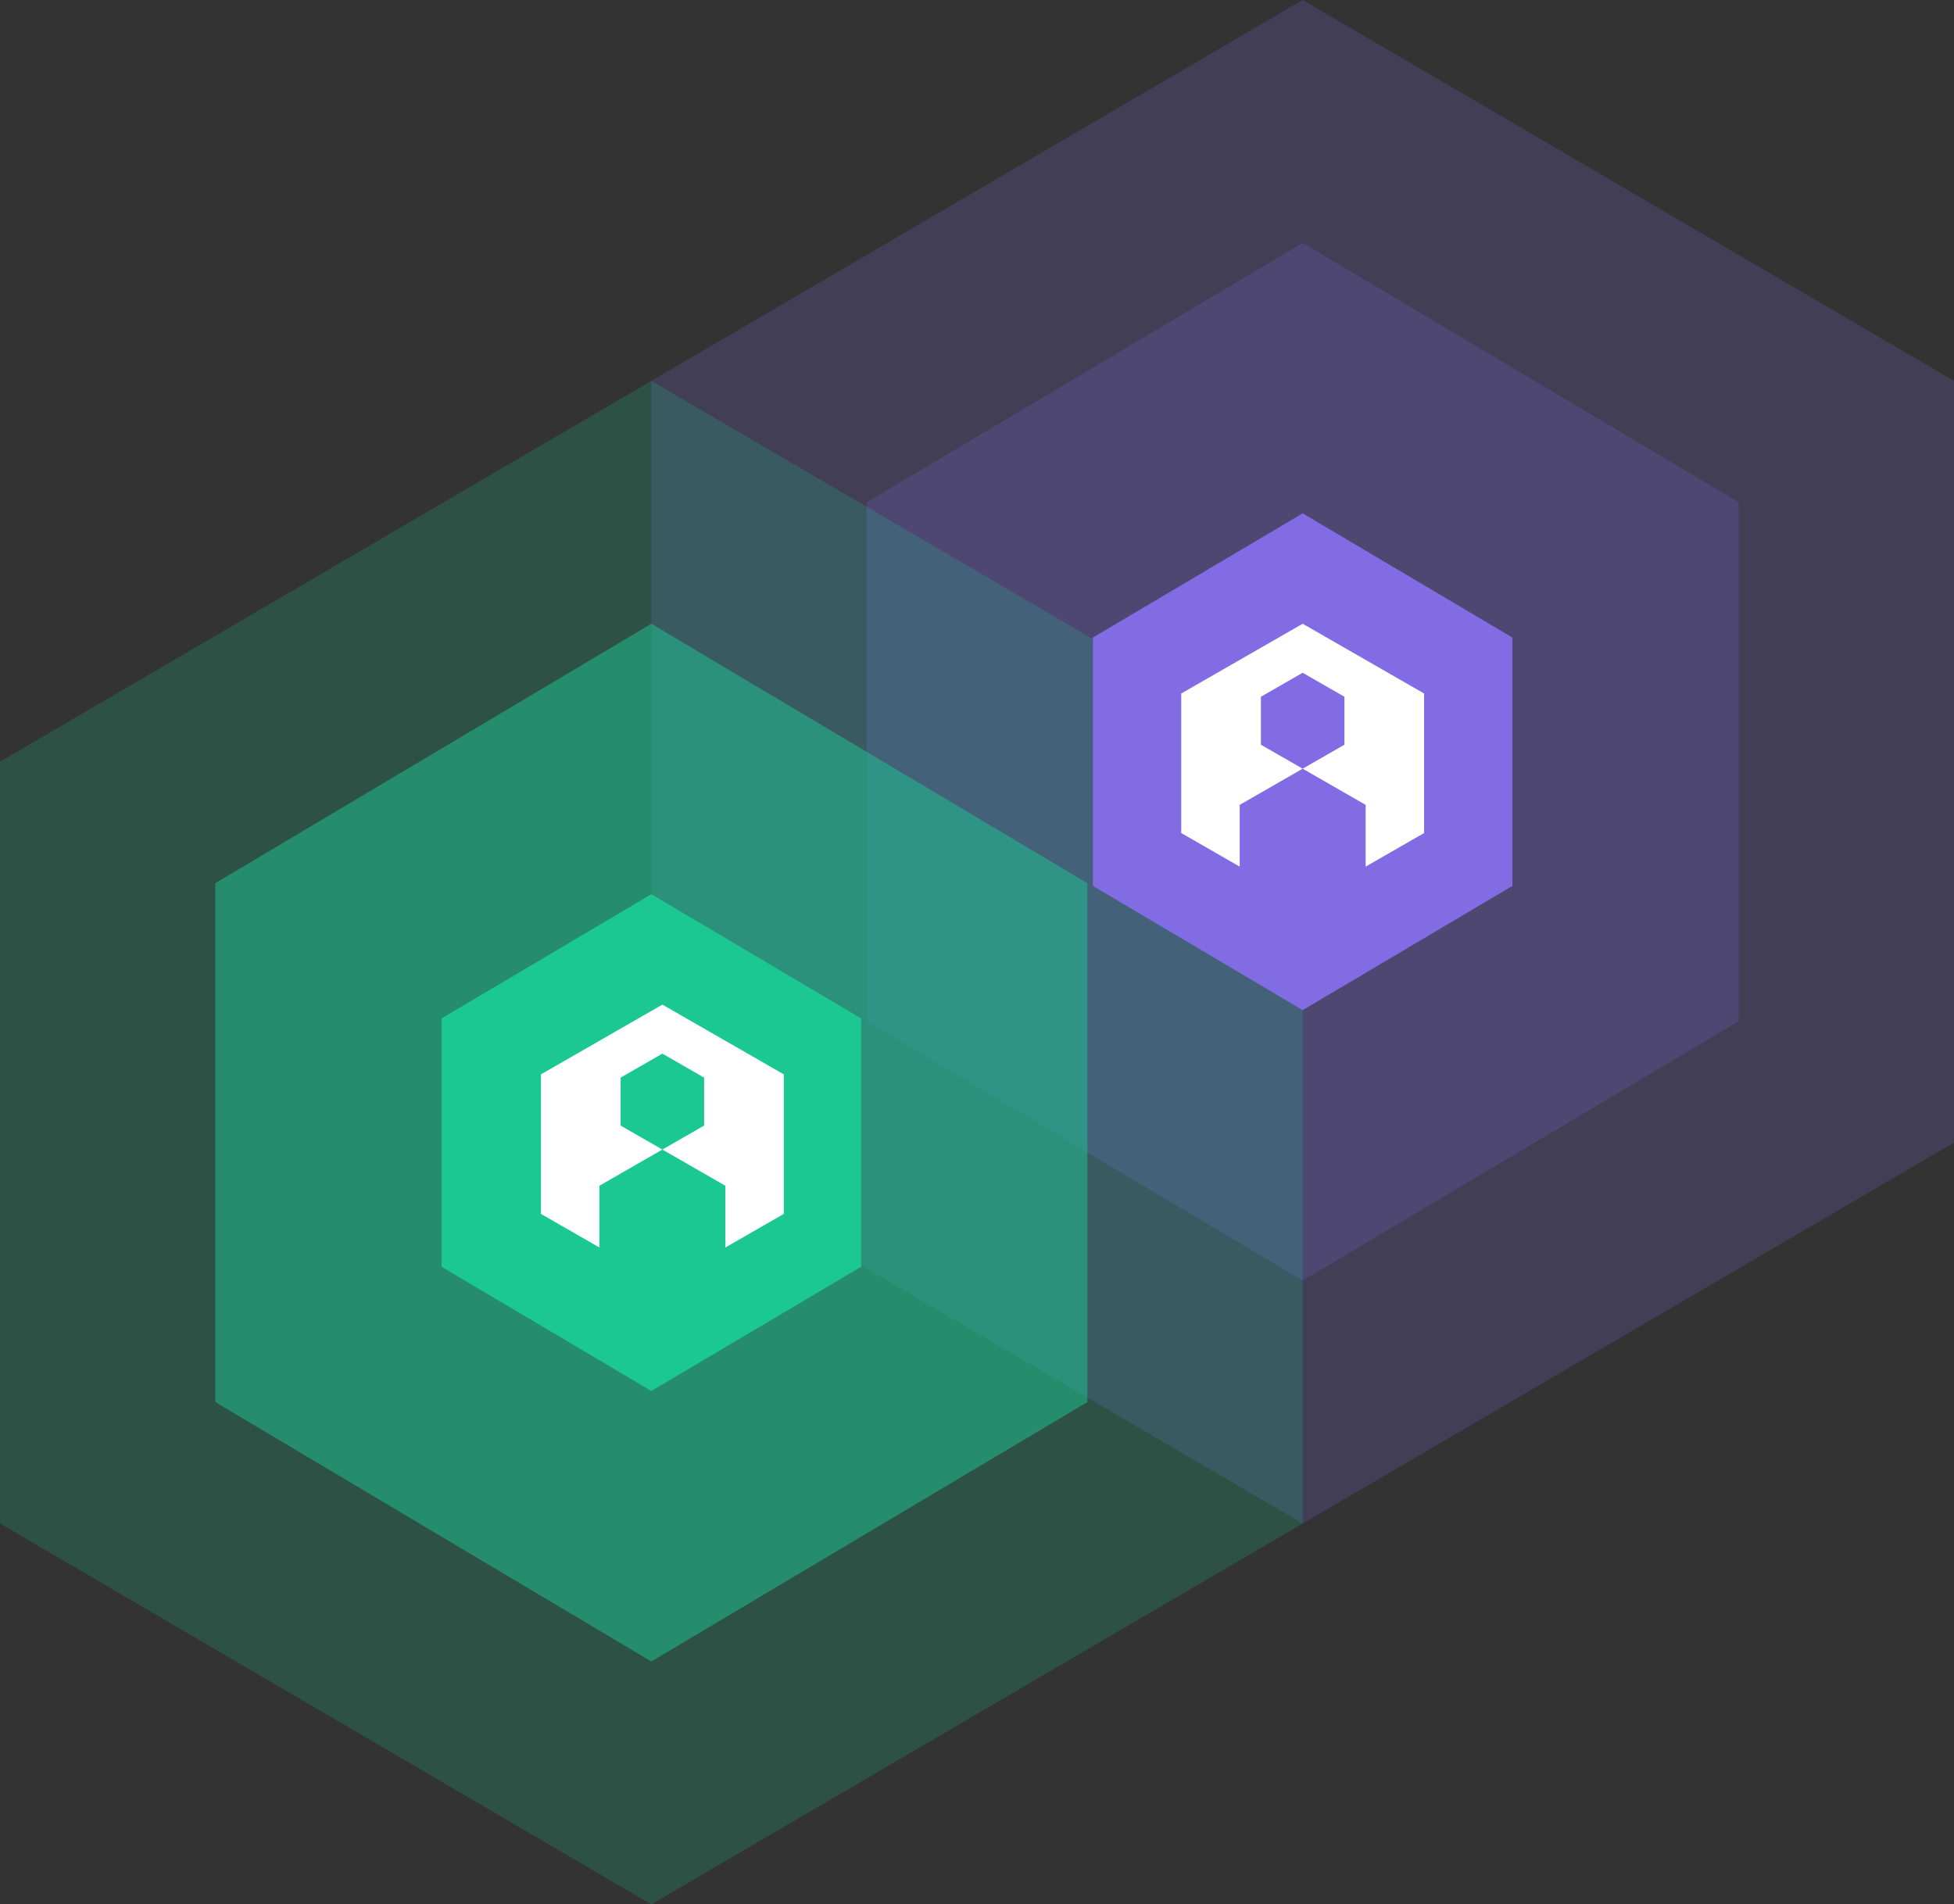
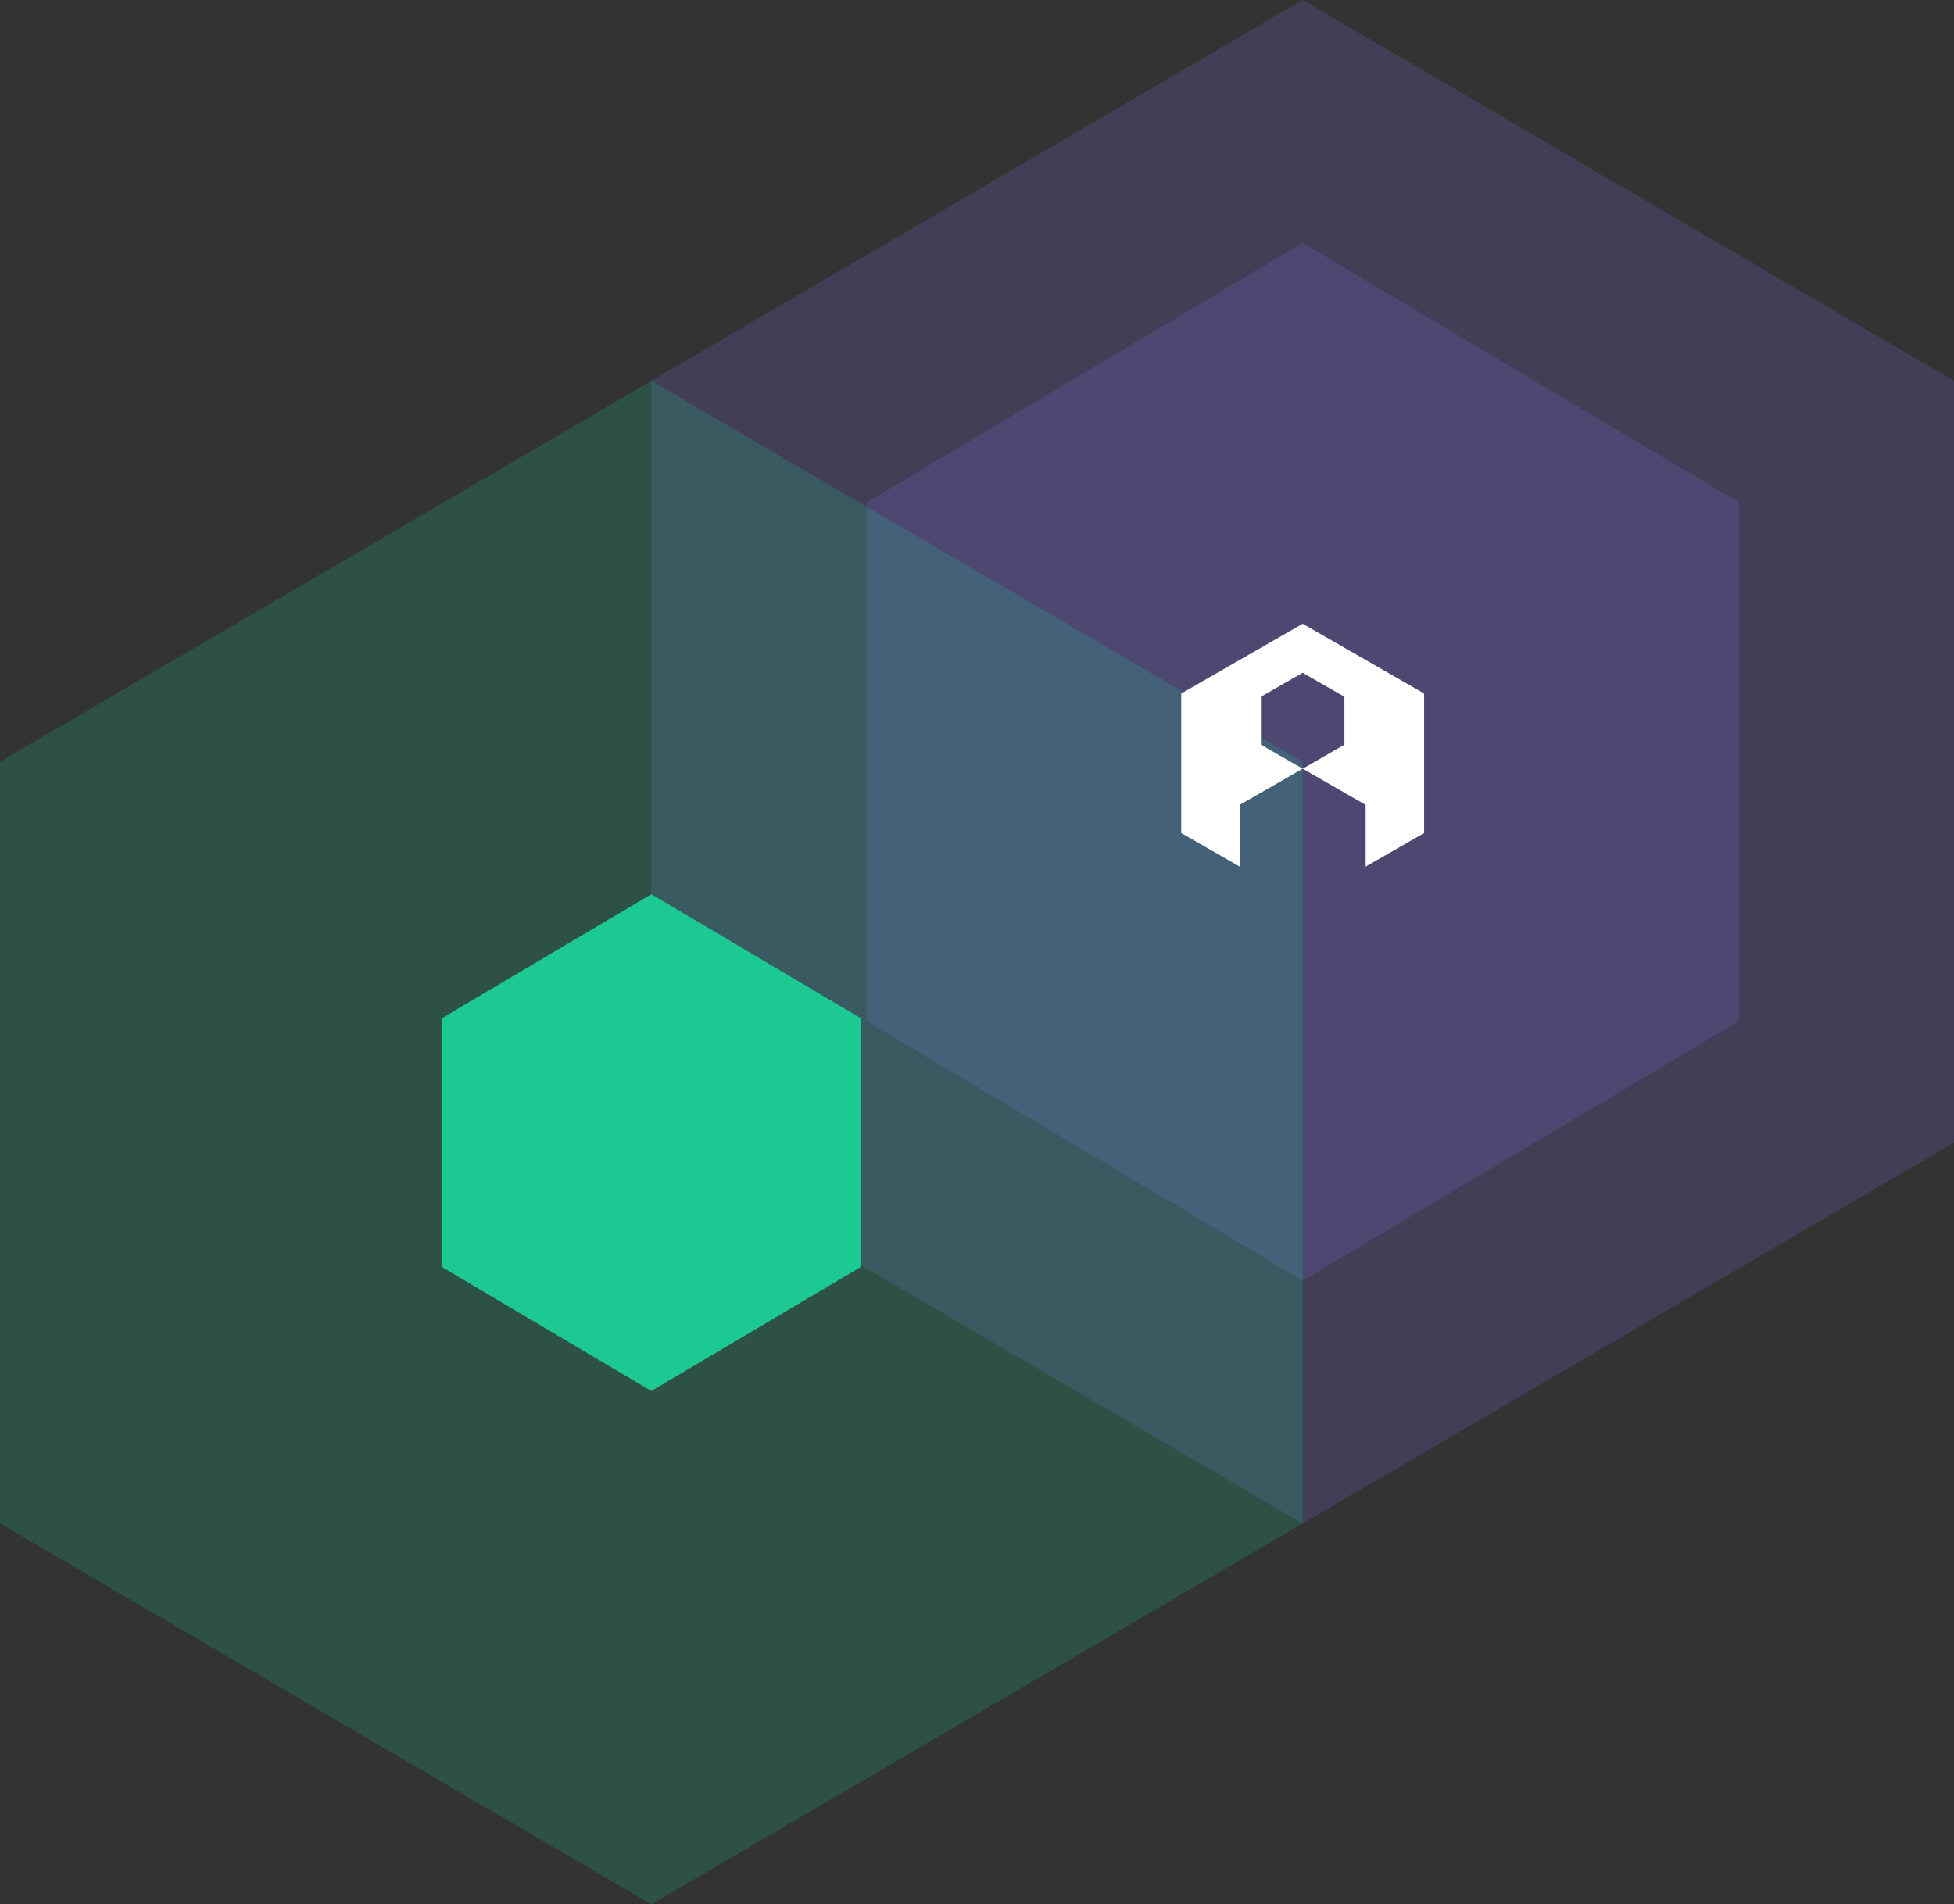
<svg xmlns="http://www.w3.org/2000/svg" width="354px" height="345px" viewBox="0 0 354 345" version="1.1">
  <rect x="0" y="0" width="354" height="345" fill="#333333" stroke="none" />
  <title>Group 4</title>
  <desc>Created with Sketch.</desc>
  <g id="Harvest/Grain" stroke="none" stroke-width="1" fill="none" fill-rule="evenodd">
    <g id="Grain-Harvest-ITP" transform="translate(-189, -1612)">
      <g id="Group-4" transform="translate(189, 1612)">
        <polygon id="Fill-1-Copy-5" fill="#816CE4" opacity="0.2" points="118 69 118 207 236.001 276 354 207 354 69 236.001 0" />
        <polygon id="Fill-1-Copy-5" fill="#816CE4" opacity="0.2" points="157 91 157 185 236.001 232 315 185 315 91 236.001 44" />
        <polygon id="Fill-1-Copy-7" fill="#1DC992" opacity="0.2" points="0 138 0 276 118.001 345 236 276 236 138 118.001 69" />
        <polygon id="Fill-1-Copy-3" fill="#1DC992" points="80 184.5 80 229.5 118 252 156 229.5 156 184.5 118 162" />
-         <polygon id="Fill-1-Copy-3" fill="#1DC992" opacity="0.5" points="39 160 39 254 118.001 301 197 254 197 160 118.001 113" />
-         <polygon id="Fill-1-Copy-6" fill="#816CE4" points="198 115.5 198 160.5 236 183 274 160.5 274 115.5 236 93" />
-         <polygon id="Fill-2-Copy-3" fill="#FFFFFF" points="142 194.638 120 182 98 194.638 98 219.916 108.591 226 108.591 214.814 120 208.261 112.436 203.915 112.436 195.225 120 190.881 127.564 195.225 127.564 203.915 120 208.261 131.409 214.814 131.409 226 142 219.916" />
        <polygon id="Fill-2-Copy-6" fill="#FFFFFF" points="258 125.638 236 113 214 125.638 214 150.916 224.591 157 224.591 145.814 236 139.261 228.436 134.915 228.436 126.225 236 121.881 243.564 126.225 243.564 134.915 236 139.261 247.409 145.814 247.409 157 258 150.916" />
      </g>
    </g>
  </g>
</svg>